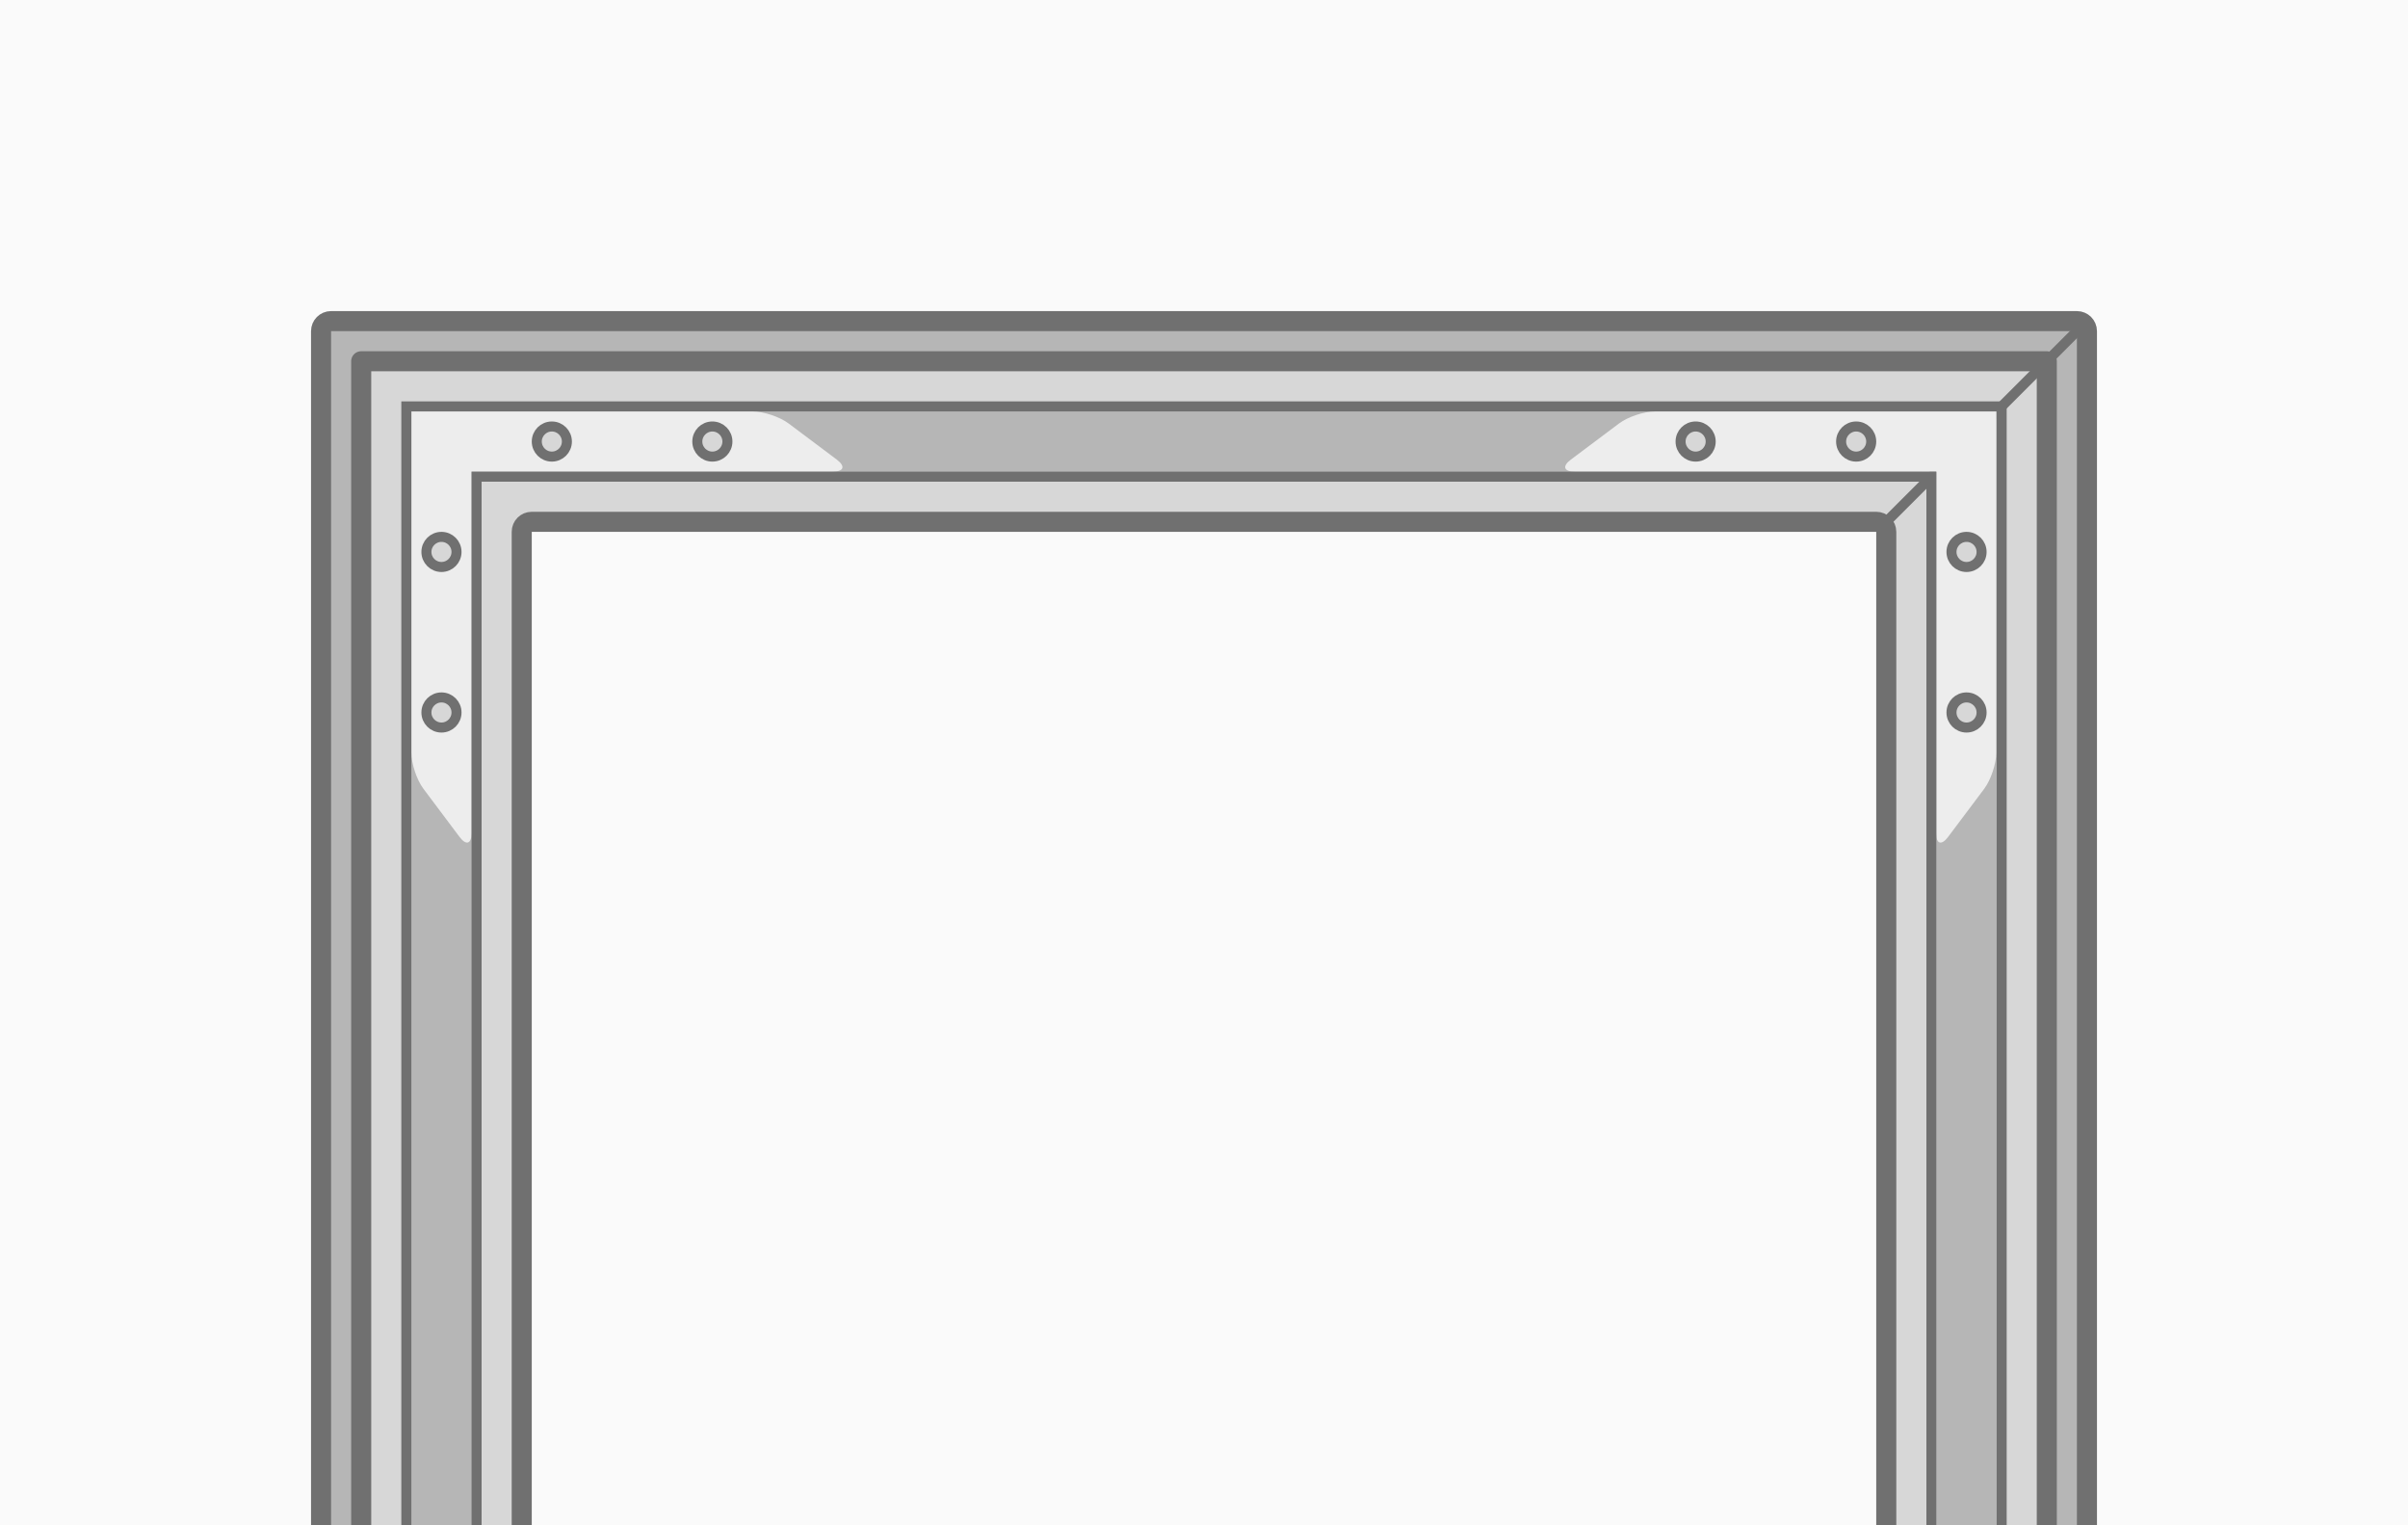
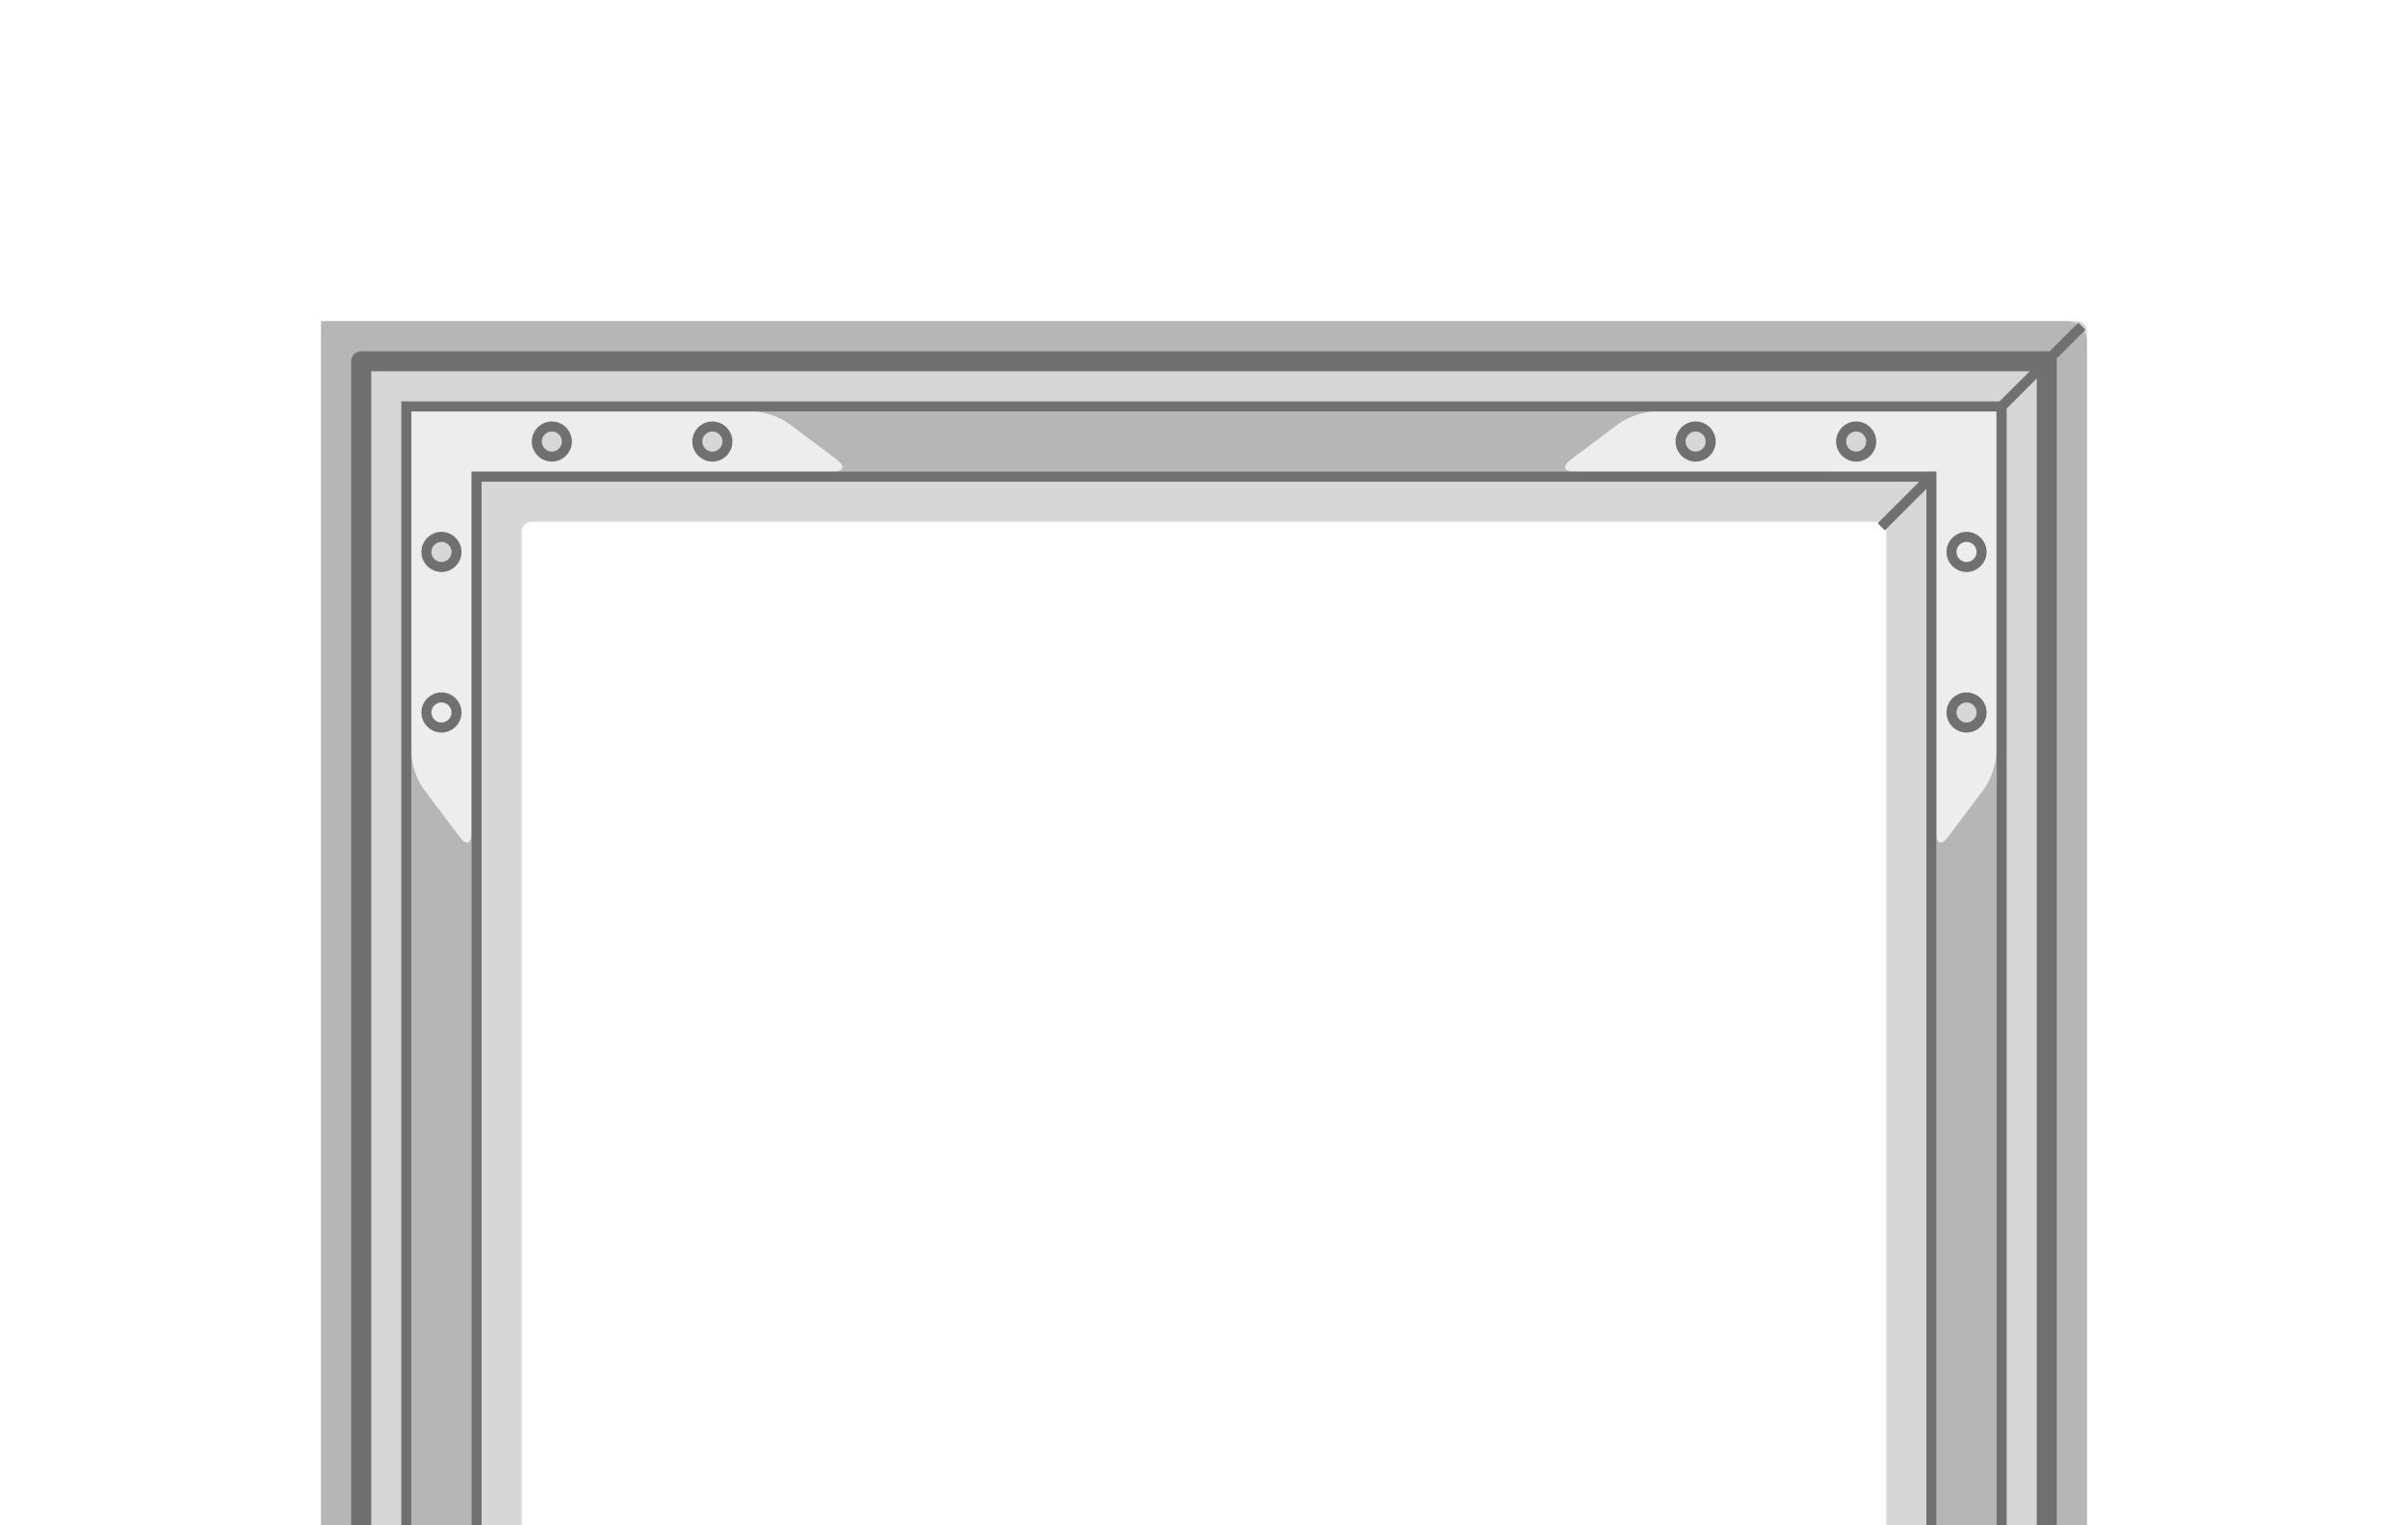
<svg xmlns="http://www.w3.org/2000/svg" width="240px" height="152px" viewBox="0 0 240 152" version="1.1">
  <title>textielframe-geen-doek-alleen-frame</title>
  <desc>Created with Sketch.</desc>
  <defs />
  <g id="textielframe-geen-doek-alleen-frame" stroke="none" stroke-width="1" fill="none" fill-rule="evenodd">
-     <rect id="Achtergrond" fill="#FAFAFA" x="0" y="0" width="240" height="152" />
    <g id="Group-2" transform="translate(32, 32)">
      <path d="M176,174.999 C176,175.552 175.556,176 174.999,176 L1.001,176 C0.448,176 0,175.556 0,174.999 L0,1.001 C0,0.448 0.444,0 1.001,0 L174.999,0 C175.552,0 176,0.444 176,1.001 L176,174.999 Z M156,155.003 L156,20.997 C156,20.44 155.553,20 155.003,20 L20.997,20 C20.44,20 20,20.447 20,20.997 L20,155.003 C20,155.56 20.447,156 20.997,156 L155.003,156 C155.56,156 156,155.553 156,155.003 Z" id="Combined-Shape" fill="#D7D7D7" />
      <path d="M0,0 L173.993,0 C175.101,0 176,0.897 176,2.008 L176,120 L172,120 L172,4 L4,4 L4,120 L0,120 L0,0 Z" id="Rectangle-20" fill="#B6B6B6" />
-       <path d="M176,174.999 C176,175.552 175.556,176 174.999,176 L1.001,176 C0.448,176 0,175.556 0,174.999 L0,1.001 C0,0.448 0.444,0 1.001,0 L174.999,0 C175.552,0 176,0.444 176,1.001 L176,174.999 Z M156,155.003 L156,20.997 C156,20.44 155.553,20 155.003,20 L20.997,20 C20.44,20 20,20.447 20,20.997 L20,155.003 C20,155.56 20.447,156 20.997,156 L155.003,156 C155.56,156 156,155.553 156,155.003 Z" id="Combined-Shape-Copy" stroke="#707070" stroke-width="2" stroke-linecap="round" stroke-linejoin="round" />
      <rect id="Rectangle-3-Copy-6" stroke="#707070" stroke-width="2" stroke-linecap="round" stroke-linejoin="round" x="4" y="4" width="168" height="168" />
    </g>
    <path d="M187.5,52.5 L207.5,32.5" id="Line" stroke="#707070" />
    <path d="M199,41 L199,152 L193,152 L193,47 L47.5,47.5 L47.5,152 L40.5,152 L40.5,40.5 L199,41 Z" id="Combined-Shape" fill="#B6B6B6" />
    <path d="M198.963,41 L198.963,75 C198.963,76.11 198.426,77.716 197.764,78.6 L194.163,83.4 C193.496,84.29 192.963,84.103 192.963,82.997 L192.963,47 L156.966,47 C155.86,47 155.673,46.468 156.563,45.8 L161.364,42.2 C162.247,41.537 163.853,41 164.963,41 L198.963,41 Z" id="Combined-Shape-Copy-2" fill="#EDEDED" />
    <path d="M83.963,41 L83.963,75 C83.963,76.11 83.426,77.716 82.764,78.6 L79.163,83.4 C78.496,84.29 77.963,84.103 77.963,82.997 L77.963,47 L41.966,47 C40.86,47 40.673,46.468 41.563,45.8 L46.364,42.2 C47.247,41.537 48.853,41 49.963,41 L83.963,41 Z" id="Combined-Shape-Copy-3" fill="#EDEDED" transform="translate(62.482, 62.482) scale(-1, 1) translate(-62.482, -62.482) " />
    <polygon id="Rectangle-19-Copy" stroke="#707070" stroke-linecap="round" points="199.5 153 199.5 40.5 40.5 40.5 40.5 152.5 47.5 152.5 47.5 47.5 192.5 47.5 192.5 153" />
    <g id="Group-3" transform="translate(183, 42)">
      <circle id="Oval-8-Copy" fill="#D7D7D7" cx="2" cy="2" r="1.5" />
      <circle id="Oval-8-Copy-2" stroke="#707070" stroke-linecap="round" cx="2" cy="2" r="1.5" />
    </g>
    <g id="Group-3-Copy-4" transform="translate(69, 42)">
      <circle id="Oval-8-Copy" fill="#D7D7D7" cx="2" cy="2" r="1.5" />
      <circle id="Oval-8-Copy-2" stroke="#707070" stroke-linecap="round" cx="2" cy="2" r="1.5" />
    </g>
    <g id="Group-3-Copy-2" transform="translate(194, 53)">
-       <circle id="Oval-8-Copy" fill="#D7D7D7" cx="2" cy="2" r="1.5" />
      <circle id="Oval-8-Copy-2" stroke="#707070" stroke-linecap="round" cx="2" cy="2" r="1.5" />
    </g>
    <g id="Group-3-Copy-5" transform="translate(42, 53)">
      <circle id="Oval-8-Copy" fill="#D7D7D7" cx="2" cy="2" r="1.5" />
      <circle id="Oval-8-Copy-2" stroke="#707070" stroke-linecap="round" cx="2" cy="2" r="1.5" />
    </g>
    <g id="Group-3-Copy-3" transform="translate(194, 69)">
      <circle id="Oval-8-Copy" fill="#D7D7D7" cx="2" cy="2" r="1.5" />
      <circle id="Oval-8-Copy-2" stroke="#707070" stroke-linecap="round" cx="2" cy="2" r="1.5" />
    </g>
    <g id="Group-3-Copy-6" transform="translate(42, 69)">
-       <circle id="Oval-8-Copy" fill="#D7D7D7" cx="2" cy="2" r="1.5" />
      <circle id="Oval-8-Copy-2" stroke="#707070" stroke-linecap="round" cx="2" cy="2" r="1.5" />
    </g>
    <g id="Group-3-Copy" transform="translate(167, 42)">
      <circle id="Oval-8-Copy" fill="#D7D7D7" cx="2" cy="2" r="1.5" />
      <circle id="Oval-8-Copy-2" stroke="#707070" stroke-linecap="round" cx="2" cy="2" r="1.5" />
    </g>
    <g id="Group-3-Copy-7" transform="translate(53, 42)">
      <circle id="Oval-8-Copy" fill="#D7D7D7" cx="2" cy="2" r="1.5" />
      <circle id="Oval-8-Copy-2" stroke="#707070" stroke-linecap="round" cx="2" cy="2" r="1.5" />
    </g>
  </g>
</svg>